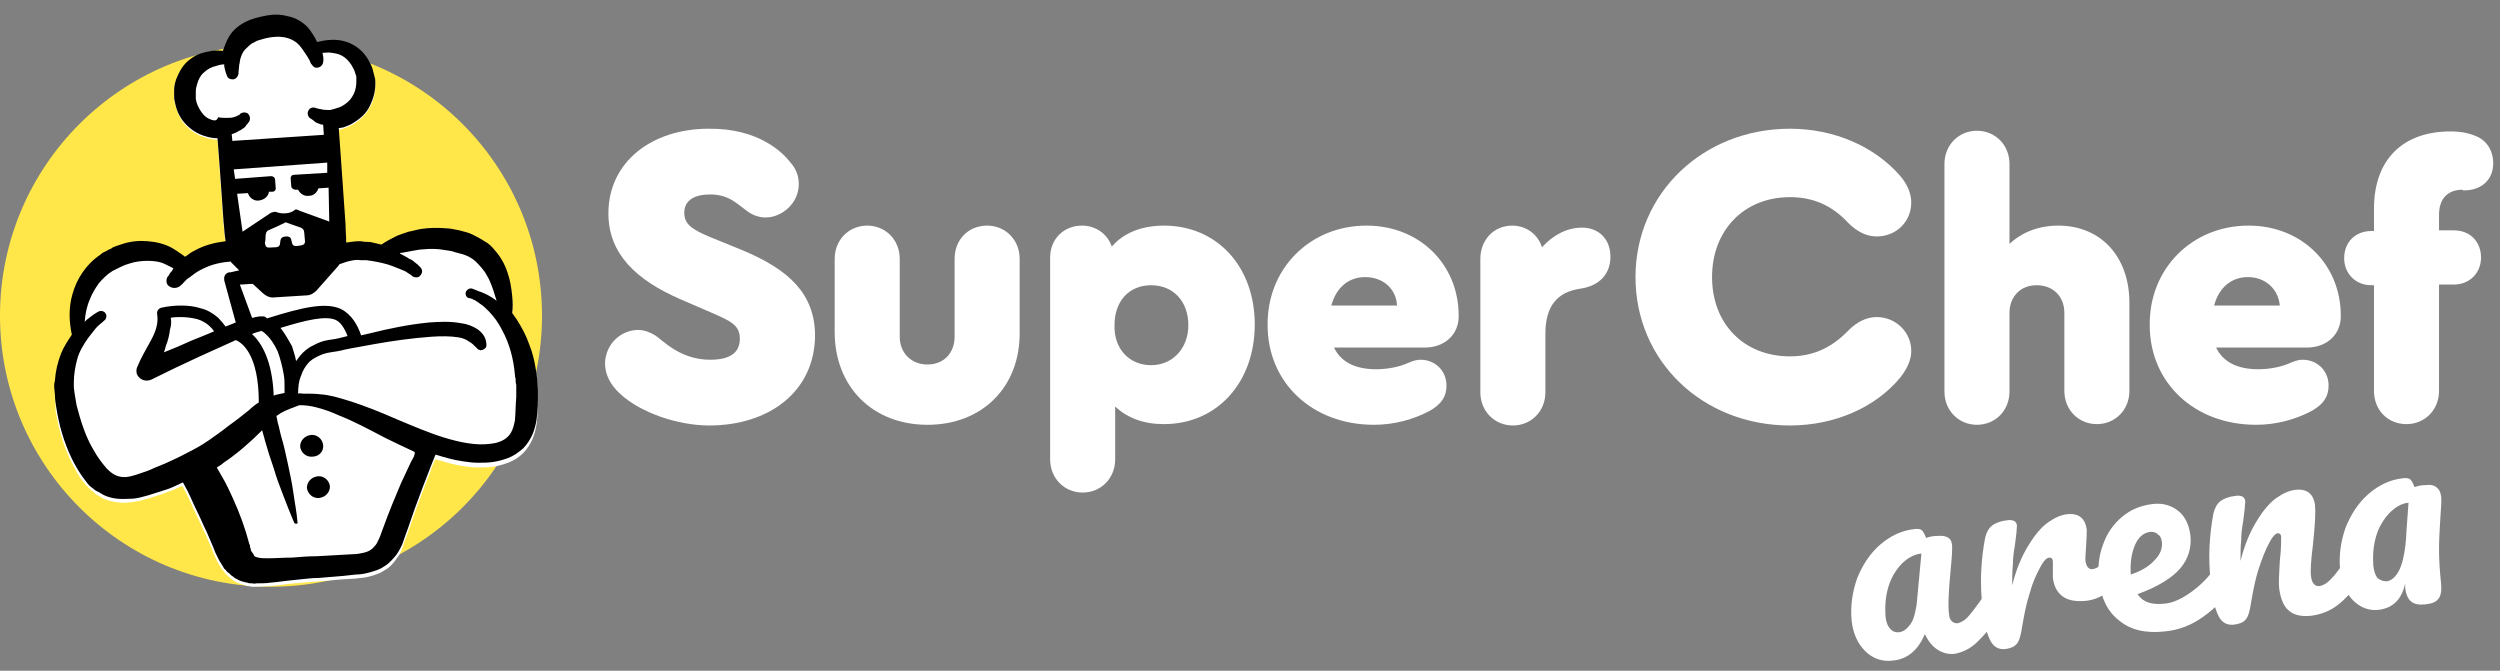
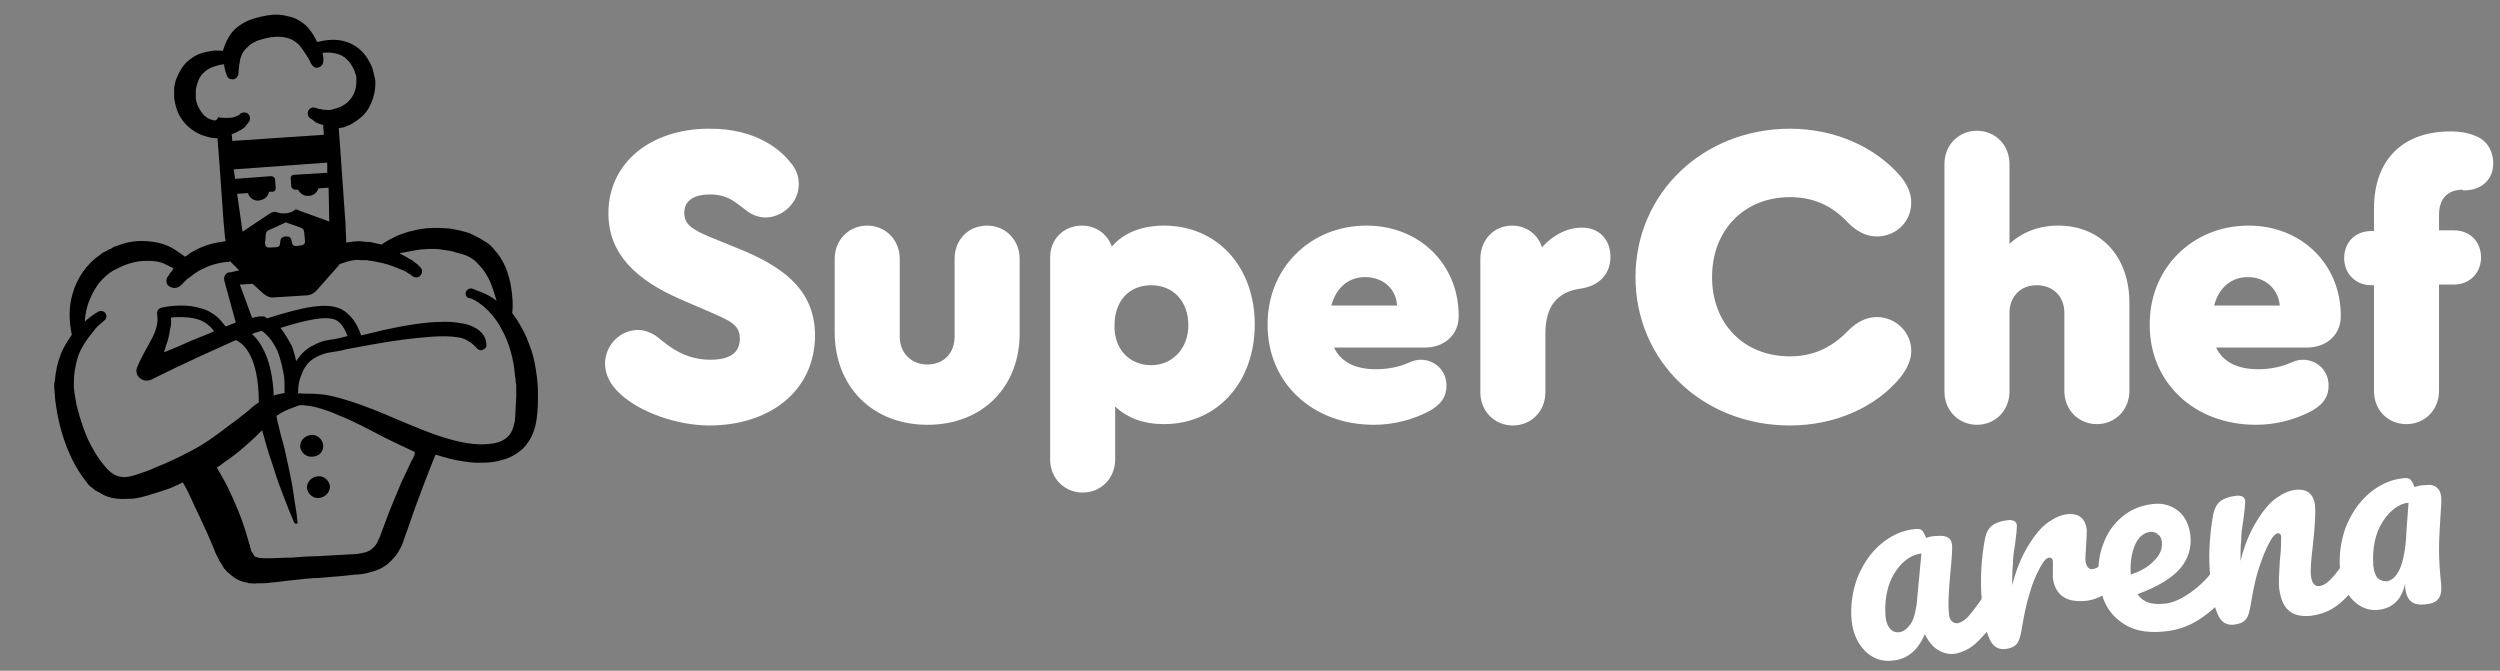
<svg xmlns="http://www.w3.org/2000/svg" version="1.1" id="Layer_1" x="0px" y="0px" viewBox="173 -37 369 99" style="enable-background:new 173 -37 369 99;" xml:space="preserve">
  <rect x="173" y="-37" width="369" height="99" fill="#808080" stroke="none" />
  <style type="text/css">
	.st0{fill:#FFE74A;}
	.st1{fill:#FFFFFF;}
</style>
-   <circle class="st0" cx="213" cy="9.6" r="40" />
-   <path class="st1" d="M252.4,21.6c0,1.3,0,2.5-0.2,4c-0.1,0.7-0.3,1.5-0.6,2.2c-0.3,0.7-0.8,1.5-1.4,2.1c-0.6,0.6-1.4,1.1-2.2,1.4  c-0.8,0.3-1.6,0.5-2.3,0.6c-0.7,0.1-1.5,0.1-2.2,0.1c-0.8,0-1.5-0.1-2.1-0.2c-1.4-0.2-2.7-0.6-4.1-1c0,0,0,0,0,0l-0.1,0.1  c-0.2,0.5-0.5,1-0.6,1.5c-0.4,1-0.8,2.1-1.2,3.1c-0.8,2.1-1.6,4.3-2.3,6.4l-0.3,0.8c-0.1,0.3-0.2,0.5-0.3,0.9  c-0.2,0.6-0.5,1.3-1,1.9c-0.4,0.6-1,1.3-1.8,1.7c-0.7,0.5-1.5,0.7-2.2,0.9c-0.7,0.2-1.4,0.2-2,0.3l-1.8,0.1l-3.6,0.3  c-1.2,0.1-2.4,0.2-3.6,0.3c-1.2,0.1-2.3,0.3-3.6,0.4c-0.6,0-1.3,0.1-2.1,0.1c-0.2,0-0.4,0-0.6,0s-0.4-0.1-0.7-0.1  c-0.4-0.1-0.9-0.3-1.5-0.5c-0.2-0.1-0.5-0.3-0.7-0.4c-0.2-0.2-0.4-0.4-0.6-0.5c-0.2-0.2-0.3-0.4-0.5-0.5c-0.1-0.2-0.2-0.4-0.4-0.5  c-0.1-0.2-0.2-0.3-0.3-0.5c-0.1-0.2-0.2-0.3-0.3-0.5c-0.1-0.2-0.2-0.3-0.3-0.6l-0.2-0.4c-0.4-1-0.8-2-1.3-3.1c-0.5-1-0.9-2-1.4-3  c-0.5-1-0.9-2-1.4-3l-0.7-1.3c-0.4,0.2-0.9,0.4-1.3,0.6c-0.6,0.2-1.3,0.5-1.9,0.7c-0.6,0.2-1.2,0.4-1.9,0.6  c-0.7,0.2-1.4,0.4-2.2,0.5c-0.8,0.1-1.6,0.2-2.5,0c-0.9-0.1-1.8-0.4-2.5-0.9c-0.2-0.1-0.4-0.2-0.6-0.4l-0.5-0.4  c-0.3-0.3-0.6-0.6-0.8-0.8c-1-1.1-1.6-2.3-2.2-3.5c-1.2-2.4-1.9-5-2.3-7.6c0-0.6,0-1.3-0.1-1.9l0-1l0-0.5l0.1-0.5  c0-1.4,0.4-2.7,0.9-4c0.4-1,0.9-1.9,1.6-2.8c-0.4-1.9-0.5-4,0.1-6c0.6-2.3,2-4.3,4-5.8c0.3-0.2,0.6-0.3,0.8-0.5  c0.3-0.1,0.6-0.3,0.8-0.4c0.3-0.1,0.6-0.3,0.8-0.4c0.3-0.1,0.6-0.2,0.9-0.3c1.2-0.3,2.4-0.5,3.7-0.4c1.2,0.1,2.5,0.5,3.6,1  c0.3,0.2,0.5,0.3,0.8,0.5c0.2,0.2,0.5,0.3,0.7,0.5c0.1,0.1,0.2,0.2,0.4,0.3c0.4-0.3,0.9-0.6,1.4-0.9c1.4-0.8,3-1.2,4.6-1.4  c-0.2-1.1-0.2-2.2-0.3-2.8l-0.9-12.6c0,0,0,0-0.1,0c-0.5,0-1.1-0.1-1.7-0.3c-1.1-0.3-2.2-1-3-1.9c-0.8-0.9-1.2-2-1.5-3.2  c-0.1-0.3-0.1-0.6-0.1-0.9c0-0.1,0-0.3,0-0.4l0-0.4c0-0.6,0.1-1.1,0.3-1.6c0.3-1.1,1-2.2,2-2.9c0.5-0.4,1-0.7,1.6-0.9  c0.6-0.2,1.1-0.3,1.7-0.4c0.6,0,1.1,0,1.6,0c0.1-0.7,0.4-1.4,0.9-2.1c0.6-0.9,1.5-1.7,2.5-2.2c1-0.5,2-0.7,3-0.9  c1-0.2,2.1-0.1,3.2,0.1c1.1,0.3,2.1,0.9,2.9,1.6c0.7,0.6,1.1,1.4,1.4,2.2c0.6-0.2,1.3-0.3,1.9-0.3c1.1,0,2.3,0.1,3.4,0.7  c1.1,0.6,1.9,1.5,2.4,2.5c0.3,0.5,0.5,1,0.6,1.5c0.1,0.3,0.1,0.5,0.2,0.8c0.1,0.3,0.1,0.6,0.1,0.9c0,1.1-0.2,2.3-0.8,3.3  c-0.5,1-1.4,1.9-2.4,2.5c-0.5,0.3-1,0.5-1.6,0.7c-0.2,0.1-0.5,0.1-0.7,0.2l1,14.2c0.1,0.8,0.2,1.8,0.1,2.7c0.7-0.1,1.3-0.2,2-0.2  c0.4,0,0.7,0,1.1,0.1c0.4,0,0.6,0.1,0.9,0.1c0.4,0.1,0.9,0.2,1.3,0.3c0.8-0.5,1.5-0.9,2.3-1.2c0.6-0.3,1.1-0.4,1.7-0.6  c0.6-0.2,1.2-0.3,1.8-0.4c1.2-0.2,2.5-0.3,3.8-0.1c0.6,0,1.3,0.2,1.9,0.3c0.6,0.2,1.2,0.3,1.9,0.6c0.6,0.3,1.2,0.6,1.8,1  c0.6,0.4,1.1,0.8,1.5,1.3c0.9,1,1.5,2.1,1.9,3.3c0.4,1.2,0.6,2.3,0.7,3.5c0.1,0.8,0,1.7,0,2.5c0.2,0.3,0.5,0.6,0.7,1  c0.7,1.1,1.4,2.4,1.8,3.6c0.4,1.2,0.8,2.5,1,3.8C252.3,19,252.4,20.3,252.4,21.6z" />
  <path d="M252.1,17.6c-0.2-1.3-0.5-2.6-1-3.8c-0.4-1.2-1.1-2.5-1.8-3.6c-0.2-0.3-0.5-0.7-0.7-1c0.1-0.8,0.1-1.6,0-2.5  c-0.1-1.1-0.3-2.4-0.7-3.5c-0.4-1.2-1-2.3-1.9-3.3c-0.4-0.5-0.9-1-1.5-1.3c-0.6-0.4-1.2-0.7-1.8-1c-0.6-0.3-1.2-0.4-1.9-0.6  c-0.6-0.1-1.3-0.3-1.9-0.3c-1.2-0.1-2.5-0.1-3.8,0.1c-0.6,0.1-1.2,0.3-1.8,0.4c-0.6,0.2-1.2,0.4-1.7,0.6c-0.8,0.4-1.6,0.8-2.3,1.3  c-0.4-0.1-0.9-0.2-1.3-0.3c-0.3-0.1-0.6-0.1-0.9-0.1c-0.4,0-0.7-0.1-1-0.1c-0.7,0-1.3,0.1-2,0.2c0-0.9-0.1-1.9-0.1-2.7l-0.7-10  l-0.3-4.2c0.3,0,0.5-0.1,0.7-0.1c0.5-0.2,1.1-0.4,1.5-0.7c1-0.6,1.9-1.4,2.4-2.5c0.5-1,0.8-2.1,0.8-3.3c0-0.3,0-0.6-0.1-0.9  c-0.1-0.3-0.1-0.5-0.2-0.8c-0.1-0.5-0.3-1-0.6-1.5c-0.5-1-1.3-1.9-2.4-2.5c-1.1-0.6-2.3-0.8-3.4-0.7c-0.7,0-1.3,0.2-1.9,0.3  c-0.3-0.7-0.8-1.5-1.4-2.2c-0.8-0.8-1.8-1.4-2.9-1.6c-1.1-0.3-2.2-0.3-3.2-0.1c-1,0.2-2,0.4-3,0.9c-1,0.5-1.9,1.2-2.5,2.2  c-0.4,0.7-0.7,1.4-0.9,2.1c-0.5,0-1.1-0.1-1.6,0c-0.6,0.1-1.1,0.2-1.7,0.4c-0.6,0.2-1.1,0.5-1.6,0.9c-1,0.7-1.6,1.9-2,2.9  c-0.2,0.6-0.3,1.1-0.3,1.6l0,0.4c0,0.1,0,0.3,0,0.4c0,0.3,0,0.6,0.1,0.9c0.2,1.1,0.6,2.2,1.5,3.2c0.8,0.9,1.9,1.6,3,1.9  c0.6,0.2,1.2,0.3,1.7,0.3c0,0,0,0,0.1,0l0.3,3.9l0.6,8.5c0.1,0.6,0.1,1.7,0.3,2.8c-1.6,0.2-3.2,0.6-4.6,1.4  c-0.5,0.2-0.9,0.6-1.4,0.9c-0.1-0.1-0.2-0.2-0.4-0.3c-0.2-0.2-0.5-0.3-0.7-0.5c-0.3-0.2-0.5-0.3-0.8-0.5c-1.1-0.6-2.3-0.9-3.6-1  c-1.2-0.1-2.5,0-3.7,0.4c-0.3,0.1-0.6,0.2-0.9,0.3c-0.3,0.1-0.6,0.2-0.8,0.4c-0.3,0.1-0.5,0.2-0.8,0.4c-0.3,0.1-0.6,0.3-0.8,0.5  c-2.1,1.4-3.5,3.6-4.1,5.8c-0.6,2-0.5,4.1-0.1,6c-0.6,0.9-1.2,1.8-1.6,2.8c-0.5,1.3-0.8,2.6-0.9,4l-0.1,0.5l0,0.5l0.1,1  c0,0.6,0.1,1.3,0.2,1.9c0.4,2.6,1.1,5.1,2.3,7.6c0.6,1.2,1.3,2.4,2.2,3.5c0.2,0.3,0.5,0.6,0.8,0.8l0.5,0.4c0.2,0.1,0.4,0.2,0.6,0.3  c0.7,0.5,1.6,0.8,2.5,0.9c0.9,0.1,1.8,0,2.5,0c0.8-0.1,1.5-0.3,2.2-0.5c0.6-0.2,1.3-0.4,1.9-0.6c0.6-0.2,1.3-0.4,1.9-0.7  c0.4-0.2,0.9-0.4,1.3-0.6l0.7,1.3c0.5,1,0.9,2,1.4,3c0.5,1,0.9,2,1.4,3c0.4,1,0.9,2,1.3,3.1l0.2,0.4c0.1,0.2,0.2,0.4,0.3,0.6  c0.1,0.2,0.2,0.4,0.3,0.5c0.1,0.2,0.2,0.3,0.3,0.5c0.1,0.2,0.2,0.4,0.4,0.5c0.1,0.2,0.3,0.4,0.5,0.5c0.2,0.2,0.4,0.4,0.6,0.5  c0.2,0.2,0.4,0.3,0.6,0.4c0.5,0.3,1,0.4,1.5,0.5c0.2,0.1,0.4,0.1,0.7,0.1c0.2,0,0.4,0.1,0.6,0c0.8,0,1.5,0,2.1-0.1  c1.3-0.1,2.4-0.3,3.6-0.4s2.4-0.3,3.6-0.3l3.6-0.3l1.8-0.2c0.6,0,1.3-0.1,2-0.3c0.7-0.2,1.5-0.4,2.2-0.9c0.7-0.4,1.3-1.1,1.8-1.7  c0.4-0.6,0.8-1.3,1-1.9c0.1-0.3,0.2-0.6,0.3-0.9l0.3-0.8c0.7-2.1,1.5-4.3,2.3-6.4c0.4-1,0.8-2.1,1.2-3.1c0.2-0.5,0.4-1,0.6-1.5  l0.1-0.2c0,0,0,0,0,0c1.3,0.4,2.6,0.8,4.1,1c0.7,0.1,1.4,0.2,2.1,0.2c0.7,0,1.5,0,2.2-0.1c0.7-0.1,1.5-0.3,2.3-0.6  c0.8-0.3,1.5-0.8,2.2-1.4c0.6-0.6,1.1-1.4,1.4-2.1c0.3-0.7,0.5-1.5,0.6-2.2c0.2-1.4,0.2-2.6,0.2-4C252.4,20.1,252.3,18.8,252.1,17.6  z M212.6-3c0.5-0.2,1.8-0.8,2.4-1.1c0.1-0.1,0.3-0.1,0.4,0c0.6,0.2,2,0.7,2,0.7c0.3,0.1,0.5,0.4,0.5,0.7l0.1,1.1  c0.1,0.7-0.2,0.8-1.1,0.9c-1.4,0.2-0.3-1.5-1.7-1.4c-1.5,0.1-0.2,1.6-1.6,1.6c-1,0-1.4,0.3-1.5-0.7C212.3-1.7,212-2.7,212.6-3z   M216.6-9l0.4,0c0.3,0.6,0.9,1,1.6,0.9c0.7,0,1.2-0.5,1.4-1.1l1.5-0.1l0.1,5l-4.4-1.6C217-6,216.7-6.2,216.5-6  c-0.7,0.6-2,0.6-2.7,0.3c-0.2-0.1-0.5,0-0.8,0.1l-4.2,2.8L208-8.4l1.6-0.1c0.2,0.7,0.9,1.2,1.6,1.1c0.8-0.1,1.4-0.6,1.5-1.3l0.5,0  c0.3,0,0.5-0.2,0.5-0.5l-0.1-1.3c0-0.3-0.3-0.5-0.6-0.5l-5.3,0.4l-0.2-1.4l13.8-1l0,1.5l-4.9,0.3c-0.3,0-0.5,0.2-0.5,0.5l0.1,1.3  C216.1-9.2,216.3-9,216.6-9z M204.3-19.3c-0.7-0.2-1.2-0.6-1.6-1.2s-0.7-1.2-0.8-1.9c0-0.2,0-0.3,0-0.5c0-0.1,0-0.1,0-0.3l0-0.3  c0-0.4,0.1-0.8,0.2-1.1c0.2-0.7,0.5-1.3,1-1.7c0.5-0.5,1.1-0.8,1.9-1c0.3-0.1,0.7-0.2,1.1-0.2c0,0.1,0,0.2,0,0.3  c0.1,0.5,0.2,0.9,0.4,1.4c0.1,0.3,0.4,0.5,0.7,0.5c0.5,0.1,0.9-0.3,1-0.8l0-0.2c0-0.3,0.1-0.7,0.1-1.1c0.1-0.3,0.1-0.7,0.2-1  c0.2-0.7,0.5-1.2,1-1.6c0.2-0.2,0.4-0.4,0.7-0.6c0.3-0.1,0.5-0.3,0.8-0.4c0.6-0.2,1.3-0.4,2-0.5c1.4-0.2,2.6,0,3.5,0.6  c0.5,0.3,0.9,0.8,1.3,1.4c0.2,0.3,0.4,0.6,0.6,0.9c0.2,0.3,0.4,0.7,0.5,1l0.1,0.1c0.2,0.3,0.4,0.5,0.7,0.5c0.5,0,0.9-0.3,1-0.8  c0.1-0.5,0-0.9-0.1-1.4c0.4,0,0.9-0.1,1.4,0c0.8,0.1,1.4,0.3,1.9,0.7c0.5,0.4,0.9,0.9,1.2,1.5c0.2,0.3,0.3,0.7,0.4,1  c0.1,0.2,0.1,0.4,0.1,0.5c0,0.1,0,0.3,0,0.5c0,0.6-0.1,1.3-0.4,1.9c-0.3,0.6-0.7,1.1-1.3,1.5c-0.3,0.2-0.6,0.4-1,0.5  c-0.3,0.1-0.6,0.2-1,0.3c-0.3,0.1-0.7,0-1.1,0c-0.2,0-0.4-0.1-0.5-0.1c-0.2,0-0.4-0.1-0.5-0.1l-0.3-0.1c-0.3-0.1-0.7,0-0.9,0.3  c-0.3,0.4-0.2,0.9,0.1,1.2c0.3,0.2,0.5,0.3,0.7,0.5c0.2,0.2,0.5,0.3,0.8,0.4c0.2,0.1,0.3,0.1,0.5,0.1l0.1,1.5l-13.5,0.9l-0.1-1  c0.4-0.1,0.8-0.3,1.1-0.5c0.3-0.1,0.5-0.3,0.8-0.5c0.1-0.1,0.2-0.2,0.3-0.4c0,0,0.1-0.1,0.2-0.2c0-0.1,0.1-0.1,0.2-0.3  c0.2-0.4,0.1-0.9-0.3-1.2c-0.4-0.2-1-0.1-1.2,0.3c0,0,0,0,0,0l-0.1,0c-0.1,0-0.1,0.1-0.2,0.1c-0.1,0.1-0.3,0.1-0.5,0.2  c-0.3,0.1-0.7,0.1-1.1,0.1c-0.4,0-0.8,0-1.2-0.1C205-19.1,204.6-19.2,204.3-19.3z M203.8,28c-1,0.7-2.1,1.3-3.1,1.8  c-1.1,0.6-2.2,1.1-3.3,1.6l-1.7,0.7c-0.6,0.3-1.2,0.5-1.8,0.7c-1.1,0.4-2.1,0.7-2.9,0.6c-0.8-0.1-1.4-0.4-2.2-1.2  c-0.7-0.8-1.4-1.7-2-2.8c-1.2-2-1.9-4.3-2.5-6.6c-0.1-0.6-0.2-1.2-0.3-1.8l-0.1-0.8l0-0.4l0-0.4c0-1.1,0.2-2.3,0.5-3.4  c0.3-1.1,0.9-2.1,1.6-3.1c0.4-0.5,0.7-0.9,1.1-1.4s0.9-0.8,1.3-1.2l0,0c0.3-0.2,0.4-0.7,0.2-1c-0.2-0.4-0.7-0.5-1.1-0.3  c-0.7,0.4-1.2,0.8-1.7,1.2c-0.1,0.1-0.2,0.2-0.3,0.3c0.1-1.2,0.3-2.3,0.8-3.4c0.3-0.8,0.8-1.6,1.3-2.3c0.6-0.7,1.2-1.3,2-1.8  c0.2-0.1,0.4-0.2,0.6-0.3l0.6-0.3c0.4-0.2,0.9-0.4,1.3-0.5c0.9-0.3,1.8-0.4,2.7-0.4c0.9,0,1.8,0.1,2.6,0.5l0.6,0.3l0.6,0.3l0,0  c0,0-0.1,0.1-0.1,0.2c-0.1,0.2-0.3,0.4-0.4,0.5c-0.1,0.2-0.2,0.4-0.4,0.6c-0.2,0.4-0.2,1,0.2,1.3c0.5,0.4,1.2,0.4,1.7,0l0.2-0.2  c0.1,0,0.2-0.2,0.3-0.3c0.1-0.1,0.2-0.2,0.4-0.4c0.1-0.1,0.2-0.2,0.4-0.3l0.4-0.3c0.5-0.4,1.1-0.8,1.8-1.1c1.2-0.6,2.6-0.9,4-1l0,0  c0,0,0,0,0,0.1c0.4,0.4,0.8,0.8,1.2,1.2L207,3.2c0,0-0.1,0-0.2,0c-0.5,0.1-0.8,0.6-0.7,1.1l0,0.1l1.7,6.2c-0.5,0.2-1,0.4-1.5,0.6  c-0.3-0.4-0.7-0.9-1.1-1.3c-0.8-0.7-1.7-1.2-2.6-1.4c-0.9-0.3-1.9-0.4-2.9-0.4c-0.9,0-1.9,0.1-2.8,0.3c-0.5,0.1-0.8,0.5-0.7,1l0,0  c0.2,1.3-0.2,2.5-0.9,3.8c-0.7,1.3-1.5,2.6-2.1,4.1l0,0c-0.1,0.3-0.1,0.8,0.1,1.1c0.4,0.7,1.3,1,2.1,0.6c2.4-1.2,4.7-2.3,7.1-3.4  c1.8-0.8,3.5-1.6,5.3-2.4c1,0.4,3.4,2.2,3.4,9.2c-0.5,0.3-1,0.7-1.4,1.1c-1,0.8-2,1.6-3,2.3C205.8,26.6,204.8,27.3,203.8,28z   M198.2,9.9c0.5-0.1,1.1-0.1,1.5-0.1c0.8,0,1.6,0.1,2.4,0.3c0.7,0.2,1.4,0.6,1.9,1.1c0.2,0.2,0.4,0.4,0.6,0.7  c-1.1,0.5-2.2,0.9-3.4,1.4c-1.3,0.6-2.7,1.2-4,1.7c0.1-0.3,0.2-0.6,0.3-1c0.3-0.7,0.5-1.6,0.6-2.4C198.3,11,198.3,10.4,198.2,9.9z   M214.9,18.4c0.1,0.6,0.1,1.2,0.1,1.8c0,0.3,0,0.6,0,0.8c-0.5,0.1-1,0.2-1.4,0.3c0,0-0.1,0.1-0.2,0.1c-0.2-5.2-1.8-7.8-3.2-9.1  c0.4-0.2,0.9-0.3,1.2-0.4c0,0,0.1,0,0.1-0.1c0.2,0.1,0.4,0.2,0.6,0.4c0.8,0.7,1.4,1.6,1.9,2.7C214.4,16,214.7,17.2,214.9,18.4z   M214.4,11.4c3.9-1.2,6.6-1.8,8.1-1.2c0.7,0.3,1.3,1.1,1.8,2.4l-0.8,0.2c-0.7,0.2-1.4,0.3-2.1,0.4c-0.7,0.1-1.5,0.4-2.2,0.8  c-0.7,0.3-1.4,0.9-1.9,1.5c-0.2,0.3-0.4,0.5-0.6,0.8c-0.1-0.7-0.4-1.5-0.6-2.2C215.6,13.2,215.1,12.3,214.4,11.4z M233.7,31.1  c-0.5,1.1-1,2.1-1.5,3.2c-0.9,2.1-1.8,4.3-2.6,6.5l-0.3,0.8c-0.1,0.3-0.2,0.6-0.3,0.8c-0.2,0.4-0.4,0.9-0.6,1.1  c-0.5,0.6-0.9,0.9-1.8,1.1c-0.4,0.1-1,0.2-1.5,0.2l-1.8,0.1l-3.6,0.2c-1.2,0-2.4,0.1-3.6,0.2c-1.2,0-2.4,0.1-3.5,0.1  c-0.6,0-1.1,0-1.5-0.1c-0.4-0.1-0.6-0.2-0.6-0.3c0-0.1-0.1-0.2-0.3-0.5c-0.1-0.1-0.2-0.3-0.2-0.5c0-0.1-0.1-0.2-0.1-0.3  c0,0,0,0,0-0.1l0-0.1l-0.1-0.2c-0.6-2.3-1.4-4.5-2.4-6.7c-0.5-1.1-1-2.2-1.6-3.2c-0.3-0.5-0.5-0.9-0.8-1.4c0.3-0.2,0.7-0.4,1-0.7  c2.1-1.4,4-3.1,5.7-4.8c0.1,0.5,0.3,1,0.4,1.5c0.4,1.4,0.8,2.7,1.3,4.1c0.4,1.4,0.9,2.7,1.4,4c0.5,1.3,1,2.6,1.6,4  c0.1,0.1,0.1,0.2,0.3,0.2c0.2,0,0.3-0.1,0.2-0.3c-0.1-1.4-0.4-2.8-0.6-4.3c-0.2-1.4-0.5-2.8-0.8-4.2c-0.3-1.4-0.6-2.8-1-4.1  c-0.2-0.7-0.3-1.4-0.5-2l-0.2-1c0.2-0.1,0.4-0.3,0.6-0.4c0.8-0.5,1.8-0.8,2.8-1.2c0.8,0,1.6,0.1,2.4,0.3c1.2,0.3,2.3,0.7,3.4,1.2  c2.3,0.9,4.5,2.1,6.8,3.3c1.4,0.7,2.9,1.4,4.4,2.1C234.3,30.1,234,30.6,233.7,31.1z M249.1,18.9c0,0.3,0,0.6,0.1,0.9l0,0.9l0,0.9  c-0.1,1.2-0.1,2.4-0.2,3.5c-0.2,1-0.5,1.9-1.1,2.4c-0.5,0.5-1.4,0.9-2.5,1c-2.1,0.3-4.5-0.2-6.8-0.9c-2.3-0.7-4.6-1.7-7-2.7  c-2.3-1-4.7-2-7.3-2.8c-1.3-0.4-2.6-0.8-4-0.9c-0.8-0.1-1.7-0.1-2.6-0.1c-0.2,0-0.4-0.1-0.7,0c0-1,0.1-1.9,0.5-2.8  c0.2-0.6,0.5-1.1,0.9-1.6c0.4-0.5,0.9-0.8,1.5-1.1c0.6-0.3,1.2-0.5,1.9-0.6c0.7-0.1,1.4-0.2,2.1-0.4c1.4-0.3,2.8-0.5,4.3-0.8  c2.8-0.5,5.7-0.9,8.5-1.1c1.4-0.1,2.8-0.1,4,0.1c0.6,0.1,1.1,0.3,1.5,0.6c0.4,0.2,0.7,0.5,1.1,0.9l0.1,0.1c0.1,0.2,0.3,0.2,0.5,0.3  c0.4,0,0.9-0.3,0.9-0.7c0-0.5-0.1-0.9-0.3-1.3c-0.2-0.4-0.6-0.8-1-1.1c-0.8-0.5-1.6-0.8-2.5-0.9c-1.6-0.3-3.2-0.2-4.7-0.1  c-3,0.3-5.9,0.9-8.7,1.6l-1.3,0.3c-0.5-1.5-1.4-3.1-3-3.9c-2.2-1-5.5-0.3-10.9,1.4l-0.1-0.1c0,0,0,0-0.1-0.1c0,0-0.1,0-0.2-0.1  c-0.1,0-0.2,0-0.3,0c-0.1,0-0.2,0-0.3,0c-0.3,0-0.5,0.1-0.7,0.1c-0.2,0.1-0.3,0.1-0.5,0.1L208.4,5c0.6,0,1.3-0.1,1.9-0.1  c0.9,0.8,1.3,1.2,1.1,1c0.5,0.5,1.2,1.1,2,1l4.8-0.3c0.6,0,1.1-0.3,1.5-0.7l3.1-3.5c0,0,0.2-0.2,0.3-0.4c0.6-0.2,1.1-0.4,1.6-0.5  c0.5-0.1,1-0.2,1.5-0.1c0.3,0,0.5,0,0.8,0c0.3,0,0.5,0.1,0.8,0.1c1.1,0.2,2.2,0.4,3.2,0.8c0.5,0.2,1,0.4,1.5,0.6  c0.2,0.1,0.5,0.2,0.7,0.4c0.2,0.1,0.5,0.3,0.6,0.4l0.1,0.1c0.4,0.2,0.9,0.2,1.1-0.1c0.4-0.4,0.4-0.9,0-1.3c-0.3-0.3-0.5-0.5-0.8-0.7  c-0.2-0.2-0.5-0.4-0.8-0.5c-0.4-0.3-0.9-0.5-1.4-0.8c0.1-0.1,0.3-0.1,0.4-0.1c0.5-0.1,1-0.2,1.6-0.3c0.5-0.1,1.1-0.2,1.5-0.2  c1-0.1,2.1-0.1,3.1,0.1c0.5,0.1,1,0.1,1.5,0.3c0.2,0.1,0.5,0.1,0.7,0.2l0.4,0.1l0.3,0.1c0.9,0.3,1.6,0.8,2.2,1.5  c0.3,0.3,0.6,0.7,0.9,1.1c0.2,0.4,0.5,0.8,0.7,1.3c0.4,0.9,0.7,1.9,1,2.9c-0.5-0.4-1-0.7-1.6-1c-0.3-0.1-0.6-0.3-1-0.4  c-0.2-0.1-0.3-0.1-0.5-0.2c-0.2-0.1-0.3-0.1-0.5-0.2c-0.4-0.1-0.7,0.1-0.9,0.4c-0.2,0.4,0,0.9,0.4,1l0.1,0c0.1,0,0.2,0.1,0.4,0.1  c0.1,0.1,0.2,0.2,0.4,0.2c0.2,0.2,0.5,0.3,0.7,0.5c0.5,0.3,0.9,0.7,1.3,1.1c0.8,0.8,1.5,1.8,2,2.8c1.1,2,1.7,4.3,1.9,6.6  C249,18.3,249,18.6,249.1,18.9z" />
  <path d="M220.7,28.7c-0.1-0.9-0.9-1.6-1.8-1.5c-0.9,0.1-1.6,0.8-1.6,1.7c0.1,0.9,0.9,1.6,1.8,1.5C220.1,30.4,220.8,29.6,220.7,28.7z  " />
  <path d="M219.9,33.3c-0.9,0.1-1.6,0.8-1.6,1.7c0.1,0.9,0.9,1.6,1.8,1.5c0.9-0.1,1.6-0.8,1.6-1.7C221.6,33.9,220.8,33.2,219.9,33.3z" />
  <path class="st1" d="M536.5-9c-2.2,0-3.5,1.3-3.5,3.7V-3h2.2c2.4,0,4,1.7,4,4c0,2.3-1.7,4-4,4h-2.2v15.7c0,2.8-2.1,4.9-4.8,4.9  c-2.8,0-4.8-2.1-4.8-4.9V5.1H523c-2.3,0-4-1.7-4-4c0-2.4,1.7-4,4-4h0.4v-3.3c0-7.2,4.2-11.4,11.3-11.4c1.7,0,3,0.3,4.2,0.9  c1.3,0.7,2.1,2.1,2.1,3.8c0,2.4-1.7,4-4.3,4H536.5z" />
  <path class="st1" d="M504.9-3.7c7.8,0,13.6,5.7,13.6,13.3v0.1c0,2.7-2.1,4.6-5,4.6h-13.4c1,2.1,3.1,3.2,6.2,3.2c1.6,0,3.4-0.3,4.9-1  c0.7-0.3,1.2-0.4,1.7-0.4c2.1,0,3.8,1.6,3.8,3.8c0,1.6-0.7,2.7-2.4,3.7c-2.4,1.3-5.3,2.1-8.3,2.1c-9.1,0-15.7-6.2-15.7-14.7  C490.2,2.7,496.5-3.7,504.9-3.7z M504.8,3.9c-2.5,0-4.3,1.6-5,4.2h9.7C509.3,5.7,507.4,3.9,504.8,3.9z" />
  <path class="st1" d="M476.8-3.7c6.3,0,10.5,4.6,10.5,11.4v13c0,2.8-2.1,4.9-4.8,4.9s-4.8-2.1-4.8-4.9V9.2c0-2.5-1.7-4.1-4.1-4.1  c-2.4,0-4,1.7-4,4.1v11.6c0,2.8-2.1,4.9-4.8,4.9c-2.7,0-4.8-2.1-4.8-4.9v-33.6c0-2.8,2.1-4.9,4.8-4.9c2.7,0,4.8,2.1,4.8,4.9V-1  C471.4-2.7,473.9-3.7,476.8-3.7z" />
  <path class="st1" d="M437.2,25.8c-12.9,0-22.8-9.5-22.8-21.9s10-21.9,22.8-21.9c6.5,0,12.5,2.6,16.3,7c1,1.2,1.6,2.5,1.6,3.9  c0,2.8-2.2,5-5.1,5c-1.5,0-2.9-0.7-4.2-2c-2.4-2.6-5.2-3.8-8.6-3.8c-6.8,0-11.5,4.9-11.5,11.8s4.7,11.7,11.5,11.7  c3.3,0,6.1-1.2,8.6-3.8c1.3-1.3,2.7-2,4.2-2c2.8,0,5.1,2.2,5.1,5c0,1.2-0.5,2.5-1.6,3.9C449.8,23.2,443.7,25.8,437.2,25.8z" />
  <path class="st1" d="M406.5-3.4c2.5,0,4.2,1.7,4.2,4.3c0,2.6-1.7,4.3-4.4,4.7c-3.5,0.5-5.2,2.6-5.2,6.7v8.6c0,2.8-2.1,4.9-4.8,4.9  c-2.7,0-4.8-2.1-4.8-4.9V1.2c0-2.8,2-4.9,4.7-4.9c2.1,0,3.8,1.3,4.4,3.2C402.2-2.3,404.3-3.4,406.5-3.4z" />
  <path class="st1" d="M374.7-3.7c7.8,0,13.6,5.7,13.6,13.3v0.1c0,2.7-2.1,4.6-5,4.6h-13.4c1,2.1,3.1,3.2,6.2,3.2c1.6,0,3.4-0.3,4.9-1  c0.7-0.3,1.2-0.4,1.7-0.4c2.1,0,3.8,1.6,3.8,3.8c0,1.6-0.7,2.7-2.4,3.7c-2.4,1.3-5.3,2.1-8.3,2.1c-9.1,0-15.7-6.2-15.7-14.7  C360,2.7,366.3-3.7,374.7-3.7z M374.5,3.9c-2.5,0-4.3,1.6-5,4.2h9.7C379.1,5.7,377.2,3.9,374.5,3.9z" />
  <path class="st1" d="M344.8-3.7c7.8,0,13.4,6,13.4,14.6s-5.6,14.7-13.4,14.7c-3,0-5.4-0.9-7.2-2.6v7.8c0,2.8-2.1,4.9-4.8,4.9  c-2.7,0-4.8-2.1-4.8-4.9V1c0-2.7,2-4.7,4.7-4.7c2.1,0,3.8,1.3,4.4,3.1C338.8-2.6,341.5-3.7,344.8-3.7z M342.9,16.9  c3.2,0,5.5-2.5,5.5-5.9c0-3.5-2.2-5.9-5.5-5.9s-5.4,2.4-5.4,5.9C337.4,14.5,339.7,16.9,342.9,16.9z" />
  <path class="st1" d="M309.9,25.7c-8.1,0-13.7-5.6-13.7-13.7V1.2c0-2.8,2.1-4.9,4.8-4.9c2.7,0,4.8,2.1,4.8,4.9v11.5  c0,2.4,1.7,4.1,4.1,4.1s4-1.7,4-4.1V1.2c0-2.8,2-4.9,4.8-4.9c2.7,0,4.8,2.1,4.8,4.9V12C323.6,20.1,318,25.7,309.9,25.7z" />
  <path class="st1" d="M277.7,25.8c-4.7,0-10.2-1.9-13.2-4.7c-1.4-1.3-2.2-2.8-2.2-4.5c0.1-2.9,2.4-4.9,4.9-4.9c0.8,0,1.7,0.3,2.5,0.8  c1,0.6,3.6,3.6,8.1,3.6c2.9,0,4.4-1,4.4-3.1c0-2-1.3-2.6-4.3-3.9l-4.4-1.9c-6.7-2.9-10.7-6.8-10.7-12.7c0-7.6,6.4-12.5,14.8-12.5  c7.4-0.1,11,3.6,12,4.9c1,1.1,1.3,2.2,1.3,3.3c0,2.8-2.5,4.9-4.9,4.9c-0.9,0-1.9-0.3-2.8-1c-1.4-1-2.6-2.4-5.4-2.4  c-2.2,0-3.8,0.8-3.8,2.7c0,1.6,1,2.4,3.6,3.5l4.9,2c7,2.9,10.8,6.5,10.8,12.7C293.2,20.9,286.4,25.8,277.7,25.8z" />
  <path class="st1" d="M524.2,53c-1.5,0.2-2.8-0.3-3.9-1.4c-1.1-1.1-1.7-2.6-1.9-4.5c-0.2-2.1,0.1-4.2,0.8-6.2c0.8-2,1.9-3.7,3.4-5  c1.5-1.3,3.2-2.1,5-2.3c0.6-0.1,1,0,1.2,0.2c0.2,0.2,0.4,0.6,0.6,1.1c0.5-0.2,1-0.3,1.7-0.3c0.6-0.1,1.1,0,1.5,0.3  c0.4,0.3,0.6,0.7,0.7,1.3c0.1,0.6,0,1.7-0.1,3.2c-0.1,1.6-0.2,3.2-0.2,4.7c0,1.5,0.1,3.1,0.3,5c0.1,1,0,1.8-0.4,2.3  c-0.4,0.5-1,0.7-1.9,0.8c-0.9,0.1-1.6,0-2.1-0.4c-0.5-0.4-0.8-1.1-0.9-2.1l0-0.6C527.5,51.5,526.2,52.7,524.2,53z M525.3,48.8  c0.7-0.1,1.4-0.7,1.9-1.8c0.5-1.1,0.9-3,1-5.7l0.3-4.1c-1.1,0.1-2,0.7-2.9,1.6c-0.8,0.9-1.5,2-1.9,3.4c-0.4,1.4-0.5,2.8-0.4,4.3  c0.1,0.8,0.3,1.4,0.6,1.8C524.4,48.7,524.8,48.8,525.3,48.8z" />
  <path class="st1" d="M502.7,55.2c-1,0.1-1.8-0.3-2.3-1.4c-0.5-1-0.9-2.7-1.1-5c-0.4-3.4-0.2-6.8,0.4-10c0.2-0.8,0.5-1.4,1-1.8  c0.5-0.4,1.3-0.7,2.2-0.8c0.5-0.1,0.9,0,1.1,0.1c0.2,0.1,0.4,0.4,0.4,0.7c0,0.4-0.1,1.4-0.3,2.9c-0.2,1.1-0.3,2-0.3,2.9  c-0.1,0.8-0.1,1.8-0.1,3c0.6-2.4,1.4-4.3,2.4-5.9c0.9-1.5,1.9-2.7,2.9-3.4c1-0.7,1.9-1.1,2.8-1.2c1.7-0.2,2.7,0.6,2.9,2.3  c0.1,1,0,2.9-0.3,5.7c-0.3,2.4-0.4,3.9-0.3,4.7c0.1,1.1,0.6,1.6,1.3,1.5c0.5-0.1,1.1-0.4,1.8-1.2c0.7-0.7,1.5-1.9,2.6-3.5  c0.3-0.4,0.6-0.6,1-0.7c0.3,0,0.6,0.1,0.8,0.4c0.2,0.3,0.4,0.7,0.5,1.3c0.1,1.1-0.1,1.9-0.5,2.5c-1,1.5-2.1,2.8-3.3,3.8  c-1.2,1-2.6,1.6-4.3,1.8c-1.4,0.1-2.4-0.1-3.2-0.8c-0.8-0.7-1.2-1.8-1.4-3.3c-0.1-0.7,0-2.1,0.1-4c0.2-1.7,0.2-2.9,0.2-3.5  c0-0.4-0.2-0.6-0.5-0.6c-0.3,0-0.8,0.5-1.3,1.5c-0.5,0.9-1,2.2-1.5,3.7c-0.5,1.5-0.8,3.1-1.1,4.8c-0.2,1.3-0.4,2.2-0.8,2.7  C504.1,54.9,503.5,55.1,502.7,55.2z" />
  <path class="st1" d="M501.1,46.2c0.3,0,0.6,0.1,0.8,0.4c0.2,0.3,0.4,0.7,0.5,1.3c0.1,1.1-0.1,1.9-0.5,2.5c-0.9,1.3-2.1,2.5-3.8,3.7  c-1.7,1.2-3.5,1.9-5.6,2.1c-2.8,0.3-5-0.2-6.7-1.6c-1.7-1.3-2.7-3.3-3-6c-0.2-1.8,0-3.6,0.6-5.2c0.6-1.7,1.5-3,2.8-4.1  c1.3-1.1,2.8-1.7,4.5-1.9c1.5-0.2,2.8,0.2,3.8,1c1,0.8,1.6,2,1.8,3.6c0.2,1.8-0.3,3.5-1.5,4.9c-1.2,1.4-3.3,2.7-6.3,3.8  c0.8,1.2,2.1,1.6,4,1.4c1.2-0.1,2.5-0.7,3.9-1.7c1.4-1,2.7-2.3,3.6-3.7C500.3,46.5,500.7,46.3,501.1,46.2z M490.4,41.5  c-1,0.1-1.8,0.8-2.3,2c-0.5,1.2-0.7,2.6-0.6,4.2l0,0.1c1.5-0.5,2.7-1.2,3.5-2.1c0.8-0.8,1.2-1.7,1.1-2.7c-0.1-0.5-0.2-0.9-0.6-1.1  C491.3,41.6,490.9,41.5,490.4,41.5z" />
  <path class="st1" d="M469,58.8c-1,0.1-1.8-0.3-2.3-1.4c-0.5-1-0.9-2.7-1.1-5c-0.4-3.4-0.2-6.8,0.4-10c0.2-0.8,0.5-1.4,1-1.8  c0.5-0.4,1.3-0.7,2.2-0.8c0.5-0.1,0.9,0,1.1,0.1c0.2,0.1,0.4,0.4,0.4,0.7c0,0.4-0.1,1.4-0.3,2.9c-0.2,1.1-0.3,2-0.3,2.9  c-0.1,0.8-0.1,1.8-0.1,3c0.6-2.4,1.4-4.3,2.4-5.9c0.9-1.5,1.9-2.7,2.9-3.4c1-0.7,1.9-1.1,2.8-1.2c1.7-0.2,2.7,0.6,2.9,2.3  c0,0.3,0,1.2-0.1,2.5c-0.1,1.1-0.1,1.8-0.1,2c0.1,0.9,0.5,1.4,1.1,1.3c0.7-0.1,1.6-0.8,2.7-2.1c0.3-0.4,0.6-0.6,1-0.6  c0.3,0,0.6,0.1,0.8,0.4c0.2,0.3,0.4,0.7,0.4,1.2c0.1,1-0.1,1.8-0.6,2.4c-0.7,0.8-1.5,1.6-2.4,2.3c-0.9,0.6-1.9,1-3.1,1.1  c-1.4,0.1-2.5-0.1-3.3-0.7c-0.8-0.6-1.3-1.6-1.4-2.8c0-0.4,0-0.8,0-1.2c0-0.5,0-0.9,0-1.1c0-0.4-0.2-0.6-0.5-0.6  c-0.4,0-0.9,0.5-1.4,1.5c-0.5,0.9-1.1,2.2-1.5,3.7c-0.5,1.5-0.8,3.1-1.1,4.8c-0.2,1.3-0.4,2.2-0.8,2.7  C470.4,58.4,469.8,58.7,469,58.8z" />
  <path class="st1" d="M452.4,60.5c-1.6,0.2-3-0.3-4.1-1.4c-1.1-1.1-1.8-2.6-2-4.5c-0.2-2.1,0.1-4.2,0.8-6.2c0.8-2,1.9-3.7,3.4-5  c1.5-1.3,3.2-2.1,5-2.3c0.6-0.1,1,0,1.2,0.2c0.2,0.2,0.4,0.6,0.6,1.1c0.5-0.2,1.1-0.3,1.7-0.3c1.3-0.1,2,0.3,2.1,1.2  c0.1,0.6,0,1.9-0.2,4c-0.3,3.1-0.4,5.3-0.2,6.5c0,0.4,0.2,0.7,0.4,0.9c0.2,0.2,0.5,0.3,0.8,0.3c0.5-0.1,1.1-0.4,1.7-1.1  c0.6-0.7,1.5-1.9,2.6-3.5c0.3-0.4,0.6-0.6,1-0.7c0.3,0,0.6,0.1,0.8,0.4c0.2,0.3,0.4,0.7,0.5,1.3c0.1,1.1-0.1,1.9-0.5,2.5  c-0.9,1.5-2,2.7-3.1,3.8c-1.1,1.1-2.3,1.6-3.4,1.8c-0.9,0.1-1.7-0.1-2.5-0.6c-0.8-0.5-1.4-1.3-1.9-2.3  C456.1,59,454.5,60.3,452.4,60.5z M453.4,56.3c0.6-0.1,1.1-0.5,1.6-1.2c0.5-0.7,0.7-1.7,0.9-2.9l0.7-7.5c-1.1,0.1-2.1,0.7-3,1.6  c-0.8,0.9-1.5,2-1.9,3.4c-0.4,1.4-0.5,2.8-0.4,4.3c0.1,0.8,0.3,1.4,0.7,1.8C452.3,56.2,452.8,56.4,453.4,56.3z" />
</svg>